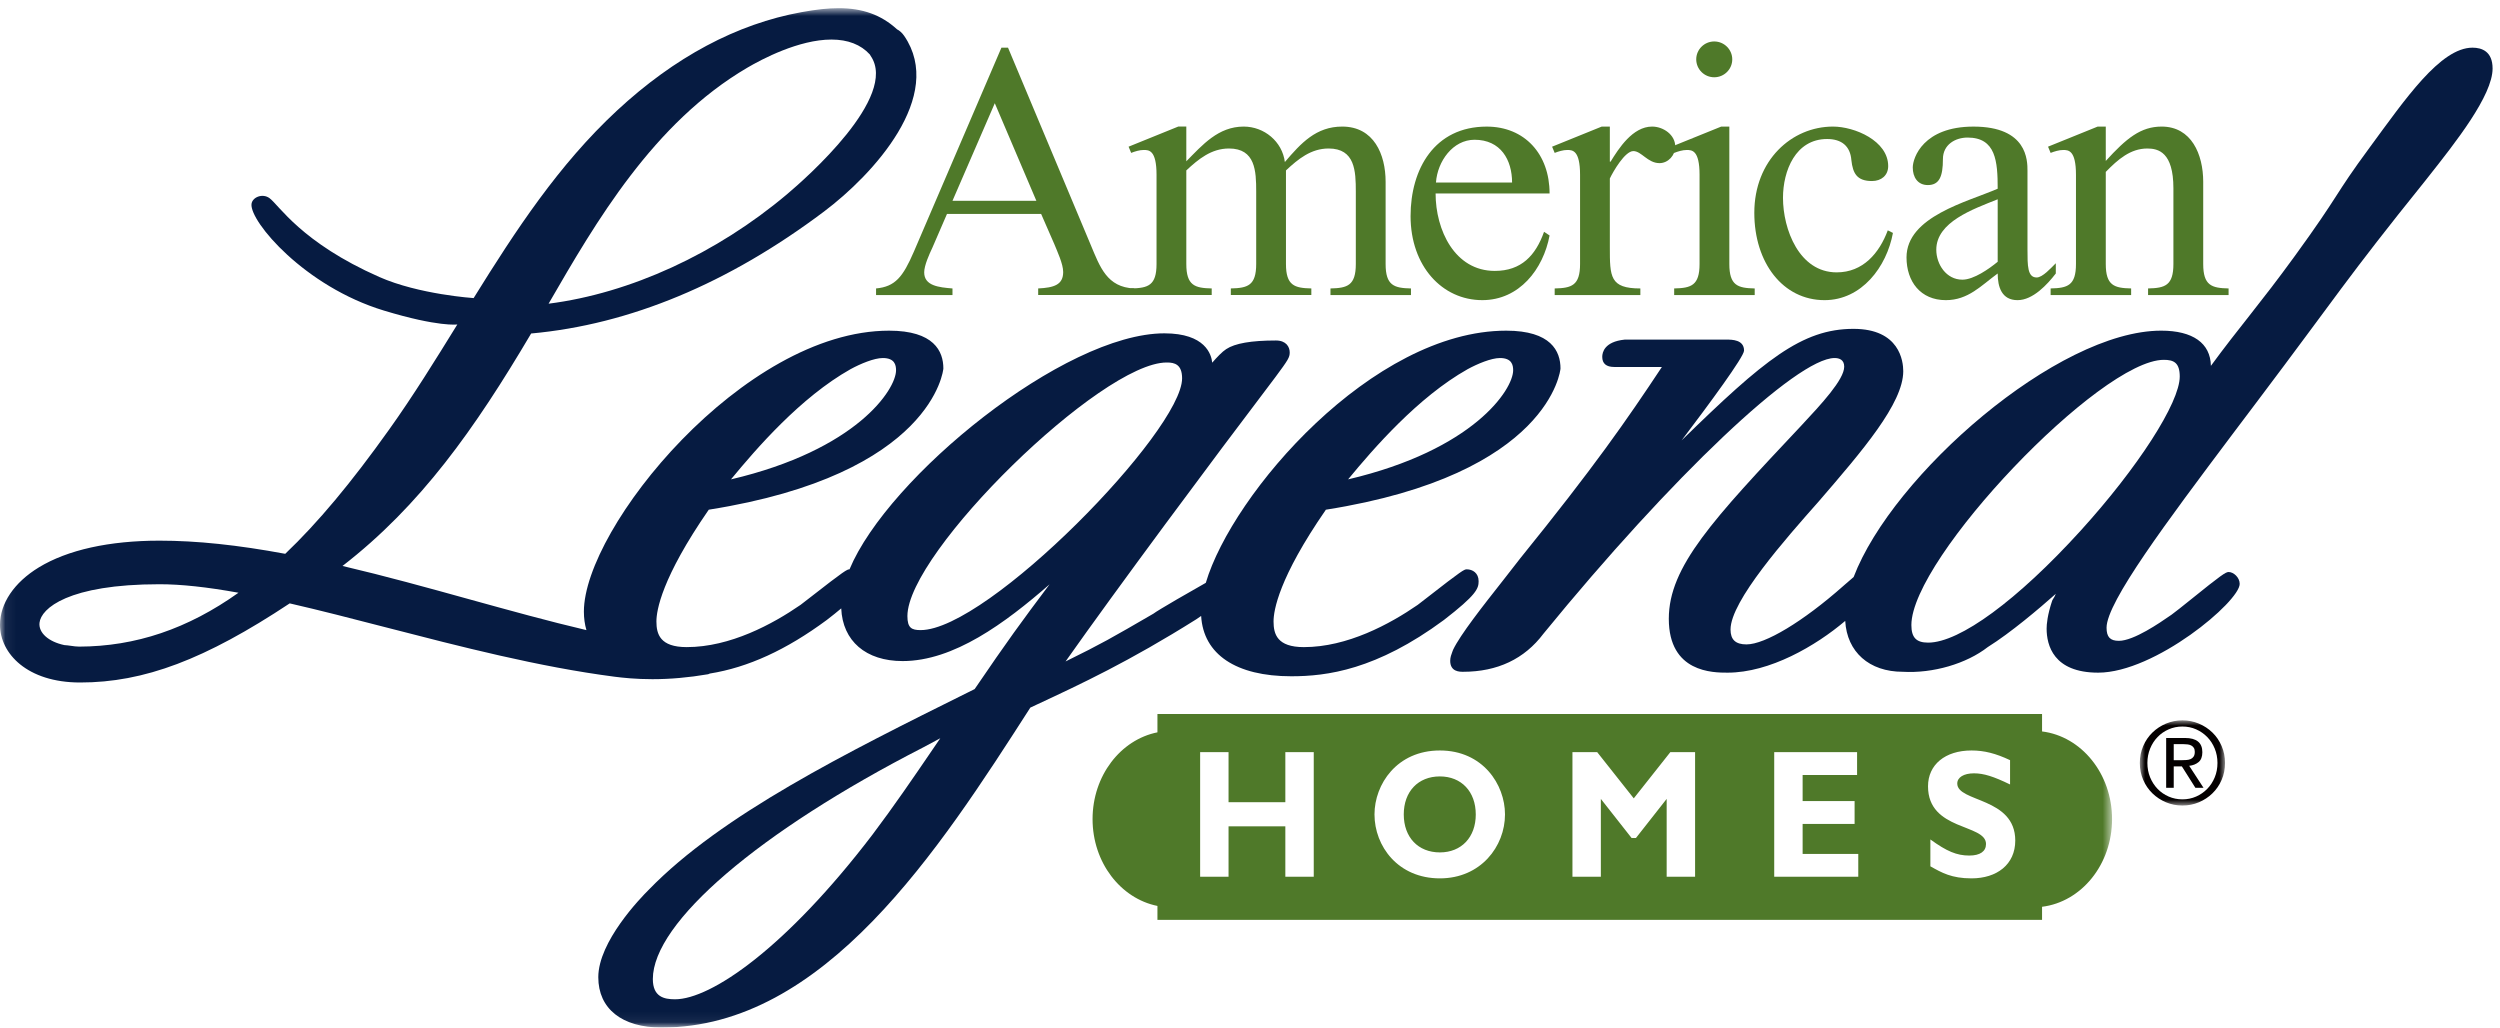
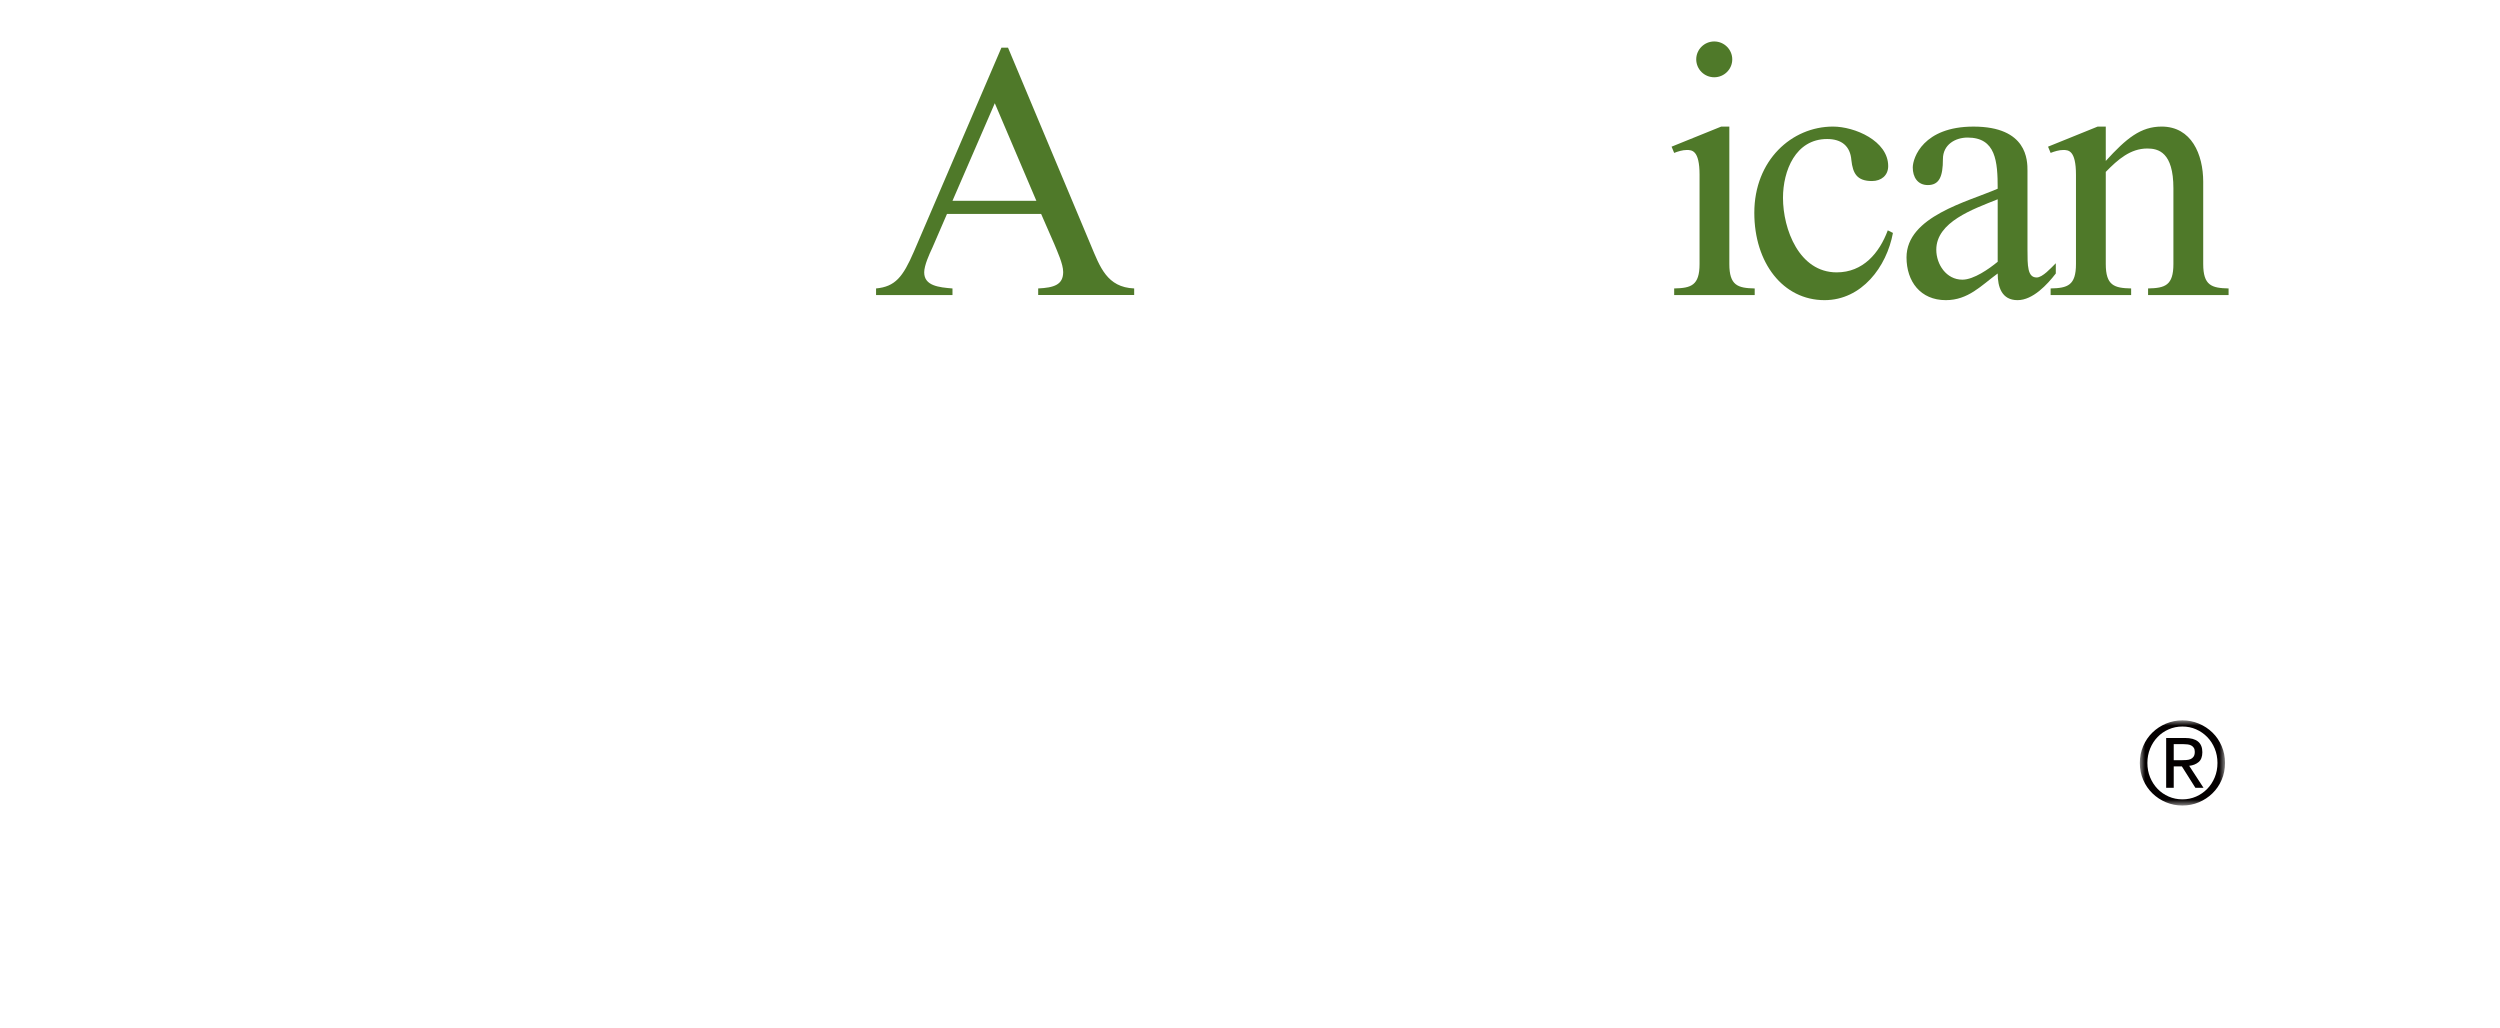
<svg xmlns="http://www.w3.org/2000/svg" xmlns:xlink="http://www.w3.org/1999/xlink" width="236px" height="97px" viewBox="0 0 236 97" version="1.1">
  <title>alh-logo-color</title>
  <desc>Created with Sketch.</desc>
  <defs>
-     <polygon id="path-1" points="199.378 96.936 0.064 96.936 0.064 0.771 199.378 0.771" />
-     <polygon id="path-3" points="199.378 96.936 0.064 96.936 0.064 0.771 199.378 0.771" />
    <polygon id="path-5" points="0 -3e-05 8.043 -3e-05 8.043 8.043 0 8.043" />
  </defs>
  <g id="alh-logo-color" stroke="none" stroke-width="1" fill="none" fill-rule="evenodd">
    <g id="alh-logo">
      <path d="M93.909,9.744 L89.915,18.954 L97.832,18.954 L93.909,9.744 Z M89.396,20.194 L88.008,23.402 C87.731,23.988 87.244,25.056 87.244,25.712 C87.244,26.987 88.633,27.126 89.914,27.23 L89.914,27.852 L82.7,27.852 L82.7,27.23 C84.504,27.058 85.233,26.16 86.274,23.747 L94.535,4.5 L95.157,4.5 L102.967,23.126 C103.836,25.193 104.495,27.125 107.066,27.229 L107.066,27.851 L98.004,27.851 L98.004,27.229 C99.498,27.158 100.364,26.885 100.364,25.677 C100.364,24.919 99.81,23.746 99.532,23.055 L98.282,20.193 L89.396,20.193 L89.396,20.194 Z" id="Shape" fill="#4F7929" fill-rule="nonzero" />
-       <path d="M111.988,15.227 C113.516,13.674 115.01,11.949 117.404,11.949 C119.346,11.949 121.048,13.366 121.291,15.295 C122.819,13.505 124.242,11.949 126.707,11.949 C129.692,11.949 130.802,14.572 130.802,17.159 L130.802,24.919 C130.802,26.954 131.6,27.196 133.196,27.23 L133.196,27.852 L125.597,27.852 L125.597,27.23 C127.192,27.196 127.989,26.954 127.989,24.92 L127.989,18.09 C127.989,16.159 127.922,14.018 125.421,14.018 C123.756,14.018 122.54,15.019 121.395,16.088 L121.395,24.918 C121.395,26.953 122.195,27.195 123.79,27.229 L123.79,27.851 L116.19,27.851 L116.19,27.229 C117.787,27.195 118.585,26.953 118.585,24.919 L118.585,18.09 C118.585,16.159 118.515,14.018 116.017,14.018 C114.351,14.018 113.135,15.019 111.988,16.088 L111.988,24.918 C111.988,26.953 112.788,27.195 114.385,27.229 L114.385,27.851 L106.782,27.851 L106.782,27.229 C108.381,27.195 109.177,26.953 109.177,24.919 L109.177,16.502 C109.177,14.157 108.451,14.157 107.964,14.157 C107.58,14.157 107.129,14.295 106.782,14.434 L106.539,13.847 L111.225,11.948 L111.988,11.948 L111.988,15.226 L111.988,15.227 Z M142.74,17.229 C142.74,15.089 141.663,13.193 139.197,13.193 C137.151,13.193 135.694,15.226 135.555,17.229 L142.739,17.229 L142.74,17.229 Z M135.52,18.262 C135.52,21.713 137.324,25.574 141.108,25.574 C143.608,25.574 144.96,24.126 145.758,21.884 L146.28,22.229 C145.688,25.401 143.432,28.333 139.929,28.333 C136.145,28.333 133.158,25.126 133.158,20.401 C133.158,15.953 135.416,11.951 140.344,11.951 C143.919,11.951 146.28,14.537 146.28,18.261 L135.52,18.261 L135.52,18.262 Z M151.969,15.261 L152.039,15.261 C152.802,14.021 154.121,11.949 155.959,11.949 C157.002,11.949 158.146,12.71 158.146,13.848 C158.146,14.641 157.487,15.4 156.656,15.4 C155.543,15.4 154.953,14.262 154.188,14.262 C153.392,14.262 152.281,16.194 151.969,16.849 L151.969,23.332 C151.969,26.126 151.969,27.23 154.85,27.23 L154.85,27.852 L146.762,27.852 L146.762,27.23 C148.359,27.196 149.158,26.954 149.158,24.92 L149.158,16.503 C149.158,14.158 148.428,14.158 147.944,14.158 C147.561,14.158 147.11,14.296 146.762,14.434 L146.518,13.848 L151.204,11.949 L151.969,11.949 L151.969,15.261 L151.969,15.261 Z" id="Shape" fill="#4F7929" fill-rule="nonzero" />
      <path d="M161.824,3.914 C162.762,3.914 163.525,4.674 163.525,5.604 C163.525,6.536 162.762,7.294 161.825,7.294 C160.889,7.296 160.128,6.54 160.124,5.604 C160.124,4.674 160.887,3.914 161.824,3.914 M163.249,24.92 C163.249,26.954 164.046,27.196 165.644,27.23 L165.644,27.852 L158.042,27.852 L158.042,27.229 C159.638,27.196 160.438,26.954 160.438,24.92 L160.438,16.503 C160.438,14.159 159.708,14.159 159.222,14.159 C158.839,14.159 158.388,14.296 158.042,14.435 L157.797,13.846 L162.484,11.949 L163.249,11.949 L163.249,24.92 M178.693,21.988 C178.103,25.195 175.742,28.334 172.238,28.334 C168.314,28.334 165.607,24.814 165.607,20.091 C165.607,15.123 169.145,11.949 173.035,11.949 C175.081,11.949 178.245,13.295 178.245,15.677 C178.245,16.572 177.582,17.09 176.714,17.09 C175.291,17.09 174.909,16.364 174.77,15.123 C174.667,13.779 173.833,13.123 172.48,13.123 C169.494,13.123 168.314,16.123 168.314,18.676 C168.314,21.643 169.842,25.712 173.382,25.712 C175.88,25.712 177.409,23.885 178.207,21.745 L178.693,21.988 M198.785,15.193 C200.732,13.054 202.083,11.949 204.061,11.949 C206.873,11.949 207.983,14.572 207.983,17.159 L207.983,24.919 C207.983,26.954 208.781,27.196 210.378,27.229 L210.378,27.852 L202.778,27.852 L202.778,27.229 C204.374,27.196 205.17,26.954 205.17,24.919 L205.17,17.779 C205.17,14.363 203.747,14.019 202.707,14.019 C201.112,14.019 199.93,15.054 198.785,16.227 L198.785,24.919 C198.785,26.954 199.583,27.196 201.179,27.229 L201.179,27.852 L193.579,27.852 L193.579,27.229 C195.176,27.196 195.972,26.954 195.972,24.919 L195.972,16.503 C195.972,14.159 195.244,14.159 194.76,14.159 C194.377,14.159 193.925,14.296 193.579,14.435 L193.335,13.846 L198.021,11.949 L198.785,11.949 L198.785,15.193" id="Shape" fill="#4F7929" fill-rule="nonzero" />
      <path d="M188.582,18.813 C186.257,19.745 182.786,20.951 182.786,23.574 C182.786,24.952 183.724,26.401 185.249,26.401 C186.327,26.401 187.783,25.367 188.582,24.711 L188.582,18.813 L188.582,18.813 Z M191.394,23.538 C191.394,25.092 191.394,26.194 192.261,26.194 C192.817,26.194 193.615,25.299 194.068,24.85 L194.068,25.817 C193.269,26.851 191.913,28.334 190.455,28.334 C188.965,28.334 188.582,27.092 188.582,25.817 C187.022,26.954 185.806,28.334 183.688,28.334 C181.294,28.334 179.975,26.574 179.975,24.298 C179.975,20.433 185.737,19.056 188.582,17.814 C188.582,15.227 188.41,12.986 185.737,12.986 C184.592,12.986 183.412,13.641 183.412,15.02 C183.412,16.675 183.064,17.47 181.987,17.47 C181.017,17.47 180.565,16.71 180.565,15.815 C180.565,14.883 181.57,11.951 186.295,11.951 C191.394,11.951 191.394,15.157 191.394,16.123 L191.394,23.538 L191.394,23.538 Z" id="Shape" fill="#4F7929" fill-rule="nonzero" />
-       <path d="M205.768,35.544 C205.768,38.011 201.823,44.142 196.388,50.122 C190.476,56.623 185.003,60.664 182.019,60.664 C180.893,60.664 180.434,60.182 180.434,59.004 C180.434,52.686 198.253,33.968 204.267,33.968 C205.194,33.968 205.768,34.231 205.768,35.544 M233.406,4.5 C230.368,4.5 227.048,9.369 223.692,13.93 C220.272,18.568 220.984,18.173 216.638,24.157 C213.327,28.715 211.391,30.875 208.708,34.537 C208.67,32.393 207.005,31.214 204.013,31.214 C194.233,31.214 178.656,44.834 174.983,54.472 C174.785,54.639 174.517,54.874 174.129,55.209 L173.963,55.355 C170.196,58.682 166.625,60.832 164.866,60.832 C163.84,60.832 163.362,60.386 163.362,59.425 C163.362,56.739 168.567,50.858 171.682,47.341 C175.788,42.58 179.667,38.085 179.667,35.037 C179.667,34.101 179.327,31.044 174.97,31.044 C170.101,31.044 166.524,33.979 158.744,41.574 C161.362,38.119 164.638,33.679 164.638,33.096 C164.638,32.059 163.488,32.059 162.997,32.059 L153.361,32.061 C151.457,32.258 151.252,33.264 151.252,33.687 C151.252,34.32 151.632,34.642 152.381,34.642 L156.883,34.642 C153.559,39.659 150.5,44.072 143.513,52.705 C143.056,53.306 142.495,54.018 141.897,54.778 C139.998,57.188 137.847,59.92 137.173,61.336 L137.104,61.519 C137.012,61.759 136.899,62.057 136.899,62.377 C136.899,63.416 137.781,63.416 138.115,63.416 C141.355,63.416 143.911,62.205 145.701,59.822 C157.815,44.985 169.631,33.798 173.186,33.798 C173.602,33.798 174.093,33.939 174.093,34.614 C174.093,35.834 171.935,38.149 170.03,40.19 C161.711,49.038 157.535,53.477 157.535,58.413 C157.535,63.499 161.71,63.499 163.081,63.499 C167.061,63.499 171.401,60.982 174.189,58.613 C174.351,61.543 176.454,63.416 179.616,63.416 L179.619,63.416 C182.479,63.582 185.637,62.651 187.648,61.082 C189.809,59.731 192.491,57.457 194.068,56.056 C193.996,56.249 193.898,56.432 193.778,56.6 L193.729,56.695 C193.27,58.068 193.201,58.942 193.201,59.34 C193.201,60.895 193.834,63.499 198.067,63.499 C203.435,63.499 211.427,56.787 211.427,55.119 C211.427,54.516 210.851,53.997 210.381,53.997 C210.107,53.997 209.663,54.297 206.863,56.557 C206.056,57.203 205.295,57.817 204.999,58.024 L204.761,58.186 C203.938,58.756 201.431,60.495 200.023,60.495 C199.198,60.495 198.859,60.135 198.859,59.255 C198.859,56.832 204.586,49.198 210.65,41.117 L213.107,37.857 C220.657,27.851 221.424,26.403 228.938,17.07 L229.261,16.66 C231.81,13.434 235.3,9.017 235.3,6.468 C235.3,4.842 234.27,4.5 233.406,4.5" id="Shape" fill="#061B41" fill-rule="nonzero" />
      <g id="Clipped">
        <mask id="mask-2" fill="white">
          <use xlink:href="#path-1" />
        </mask>
        <g id="a" />
-         <path d="M189.75,71.76 C188.396,71.12 187.307,70.845 186.109,70.845 C183.614,70.845 182.005,72.193 182.005,74.226 C182.005,78.455 187.479,77.745 187.479,79.674 C187.479,80.366 186.927,80.764 185.901,80.764 C184.717,80.764 183.773,80.366 182.227,79.244 L182.227,81.78 C183.299,82.383 184.23,82.918 186.109,82.918 C188.506,82.918 190.241,81.61 190.241,79.349 C190.241,75.242 184.765,75.744 184.765,73.966 C184.765,73.381 185.383,73.002 186.342,73.002 C187.258,73.002 188.189,73.294 189.75,74.054 L189.75,71.76 L189.75,71.76 Z M175.42,80.61 L170.168,80.61 L170.168,77.78 L175.074,77.78 L175.074,75.623 L170.168,75.623 L170.168,73.158 L175.308,73.158 L175.308,71.001 L167.486,71.001 L167.486,82.766 L175.421,82.766 L175.421,80.609 L175.42,80.61 Z M154.228,75.365 L150.773,71 L148.439,71 L148.439,82.765 L151.12,82.765 L151.12,75.416 L154.022,79.107 L154.433,79.107 L157.333,75.416 L157.333,82.765 L160.016,82.765 L160.016,71 L157.681,71 L154.228,75.364 L154.228,75.365 Z M139.313,76.88 C139.313,79.038 137.956,80.467 135.923,80.467 C133.869,80.467 132.515,79.037 132.515,76.88 C132.515,74.728 133.869,73.294 135.922,73.294 C137.956,73.294 139.312,74.728 139.312,76.88 L139.313,76.88 Z M142.072,76.88 C142.072,74.054 139.976,70.845 135.922,70.845 C131.865,70.845 129.752,74.037 129.752,76.88 C129.752,79.884 131.978,82.918 135.922,82.918 C139.784,82.918 142.072,79.901 142.072,76.88 Z M124.018,71 L121.336,71 L121.336,75.725 L115.975,75.725 L115.975,71.001 L113.293,71.001 L113.293,82.766 L115.975,82.766 L115.975,78.003 L121.336,78.003 L121.336,82.766 L124.018,82.766 L124.018,71 Z M199.378,77.324 C199.378,81.612 196.488,85.139 192.77,85.6 L192.77,86.838 L109.262,86.838 L109.262,85.52 C105.784,84.82 103.138,81.421 103.138,77.324 C103.138,73.226 105.784,69.827 109.262,69.132 L109.262,67.4 L192.77,67.4 L192.77,69.048 C196.487,69.508 199.378,73.038 199.378,77.324 Z" id="Shape" fill="#4F7929" fill-rule="nonzero" mask="url(#mask-2)" />
      </g>
      <g id="Clipped">
        <mask id="mask-4" fill="white">
          <use xlink:href="#path-3" />
        </mask>
        <g id="a" />
        <path d="M86.907,59.482 C86.062,59.482 85.659,59.284 85.659,58.161 C85.659,52.119 103.955,34.22 110.129,34.22 L110.173,34.22 C110.875,34.22 111.59,34.399 111.59,35.714 C111.59,40.681 93.253,59.482 86.907,59.482 L86.907,59.482 Z M88.045,70.741 C86.233,73.398 84.359,76.144 82.368,78.781 C74.177,89.524 67.101,94.333 63.722,94.333 C62.687,94.333 61.628,94.106 61.628,92.42 C61.628,87.084 71.648,78.5 87.167,70.546 C87.694,70.258 88.222,69.973 88.765,69.688 L88.045,70.741 Z M7.46,61.04 C7.21,61.04 6.956,61.003 6.702,60.967 C6.476,60.937 6.246,60.903 6.074,60.897 C4.57,60.578 3.629,59.731 3.729,58.792 C3.873,57.442 6.42,55.152 15.056,55.152 C17.09,55.152 19.538,55.415 22.513,55.954 C17.731,59.362 12.803,61.028 7.46,61.041 L7.46,61.04 Z M51.837,28.581 C56.217,21.011 61.669,11.591 70.555,6.386 C71.918,5.586 75.417,3.734 78.49,3.734 C80.042,3.734 81.268,4.213 82.112,5.142 C82.137,5.189 82.163,5.237 82.196,5.284 C84.84,9.14 76.081,16.831 74.298,18.334 C67.644,23.947 59.48,27.689 51.786,28.669 L51.837,28.581 L51.837,28.581 Z M80.289,34.851 C81.226,34.341 82.517,33.798 83.337,33.798 C84.458,33.798 84.587,34.455 84.587,34.953 C84.587,36.773 80.864,42.47 69.004,45.253 C71.38,42.366 75.577,37.503 80.289,34.851 Z M138.544,34.851 C139.481,34.341 140.775,33.798 141.597,33.798 C142.715,33.798 142.842,34.455 142.842,34.953 C142.842,36.773 139.119,42.47 127.26,45.253 C129.642,42.36 133.852,37.493 138.544,34.851 Z M147.311,34.785 C147.311,33.157 146.421,31.215 142.188,31.215 C129.574,31.215 116.332,46.573 113.828,55.019 C112.738,55.626 109.247,57.636 108.885,57.929 C104.889,60.249 104.021,60.753 100.589,62.441 C105.451,55.548 114.227,43.729 120.404,35.591 C121.623,33.949 121.749,33.731 121.749,33.266 C121.749,32.748 121.409,32.142 120.451,32.142 C118.117,32.142 116.579,32.411 115.754,32.957 C115.387,33.187 114.87,33.733 114.434,34.237 C114.358,33.467 113.787,31.467 109.918,31.467 C100.463,31.467 83.82,45.035 80.195,53.743 C79.97,53.743 79.745,53.85 76.526,56.363 C76.089,56.703 75.735,56.981 75.571,57.101 C72.936,58.919 68.932,61.087 64.826,61.087 C62.306,61.087 61.966,59.86 61.966,58.665 C61.966,57.636 62.45,54.565 66.907,48.115 C88.1,44.766 89.054,34.883 89.054,34.785 C89.054,33.157 88.164,31.215 83.932,31.215 C70.19,31.215 55.119,49.829 55.119,57.736 C55.119,58.355 55.2,58.94 55.359,59.483 C51.807,58.649 48.16,57.638 44.312,56.575 C40.392,55.488 36.346,54.368 32.332,53.427 C39.695,47.729 44.806,40.512 50.14,31.482 C59.45,30.637 68.75,26.765 77.789,19.968 C82.429,16.48 89.244,9.059 85.353,3.383 C85.162,3.105 84.911,2.88 84.683,2.771 C83.19,1.407 81.437,0.771 79.167,0.771 C78.175,0.771 77.092,0.888 75.658,1.148 C69.549,2.26 63.688,5.386 58.238,10.443 C52.733,15.559 48.691,21.73 44.711,28.139 C44.711,28.139 39.553,27.803 35.801,26.146 C28.431,22.893 26.328,19.349 25.438,18.703 C24.771,18.218 23.798,18.625 23.741,19.275 C23.597,20.929 28.763,27.049 36.233,29.315 C41.417,30.889 43.172,30.629 43.172,30.629 C41.125,33.946 39.009,37.363 36.752,40.526 C33.13,45.61 30.001,49.35 26.926,52.28 C22.448,51.446 18.563,51.038 15.055,51.038 C10.311,51.038 6.372,51.912 3.663,53.563 C1.336,54.983 0,56.96 0,58.985 C0,61.689 2.568,64.428 7.56,64.428 C13.608,64.428 19.349,62.261 27.35,56.959 C30.228,57.619 33.23,58.395 36.406,59.216 C43.509,61.051 50.853,62.951 58.008,63.881 C58.79,63.981 60.012,64.115 61.588,64.115 C63.246,64.115 64.995,63.965 66.847,63.648 L67.007,63.583 C70.614,63.005 74.223,61.354 78.043,58.53 C78.573,58.122 79.027,57.759 79.412,57.431 C79.54,60.509 81.735,62.405 85.207,62.405 C90.033,62.405 94.871,58.829 99.079,55.162 C96.381,58.757 95.133,60.459 92.008,65.049 L91.347,65.378 C79.922,71.053 68.107,76.918 61.257,83.978 C60.459,84.768 56.479,88.888 56.479,92.249 C56.479,95.224 58.711,97 62.449,97 C77.835,97 88.607,80.277 97.263,66.798 L97.928,66.486 C101.983,64.598 106.582,62.453 112.928,58.462 C113.093,58.347 113.247,58.244 113.388,58.146 C113.6,61.77 116.673,63.84 121.895,63.84 C125.255,63.84 129.929,63.238 136.301,58.53 C139.361,56.165 139.582,55.57 139.582,54.869 C139.582,54.092 139.014,53.744 138.455,53.744 C138.227,53.744 138.007,53.849 134.754,56.387 C134.33,56.715 133.987,56.984 133.829,57.102 C131.192,58.92 127.189,61.088 123.084,61.088 C120.562,61.088 120.223,59.861 120.223,58.666 C120.223,57.637 120.706,54.562 125.163,48.116 C146.358,44.767 147.311,34.884 147.311,34.786 L147.311,34.785 Z" id="Shape" fill="#061B41" fill-rule="nonzero" mask="url(#mask-4)" />
      </g>
    </g>
    <g id="Group-3" transform="translate(202, 68)">
      <mask id="mask-6" fill="white">
        <use xlink:href="#path-5" />
      </mask>
      <g id="Clip-2" />
      <path d="M3.2,3.763 L3.934,3.763 C4.094,3.763 4.248,3.757 4.399,3.746 C4.551,3.736 4.684,3.705 4.8,3.655 C4.915,3.604 5.009,3.525 5.081,3.416 C5.152,3.309 5.188,3.161 5.188,2.974 C5.188,2.815 5.156,2.687 5.092,2.59 C5.026,2.492 4.943,2.418 4.843,2.368 C4.742,2.318 4.63,2.285 4.508,2.271 C4.385,2.256 4.262,2.249 4.14,2.249 L3.2,2.249 L3.2,3.763 Z M2.486,1.665 L4.259,1.665 C5.354,1.665 5.902,2.113 5.902,3.006 C5.902,3.431 5.783,3.742 5.546,3.941 C5.307,4.139 5.012,4.256 4.659,4.292 L6.011,6.367 L5.243,6.367 L3.968,4.346 L3.2,4.346 L3.2,6.367 L2.486,6.367 L2.486,1.665 Z M0.714,4.022 C0.714,4.512 0.8,4.966 0.972,5.384 C1.145,5.802 1.38,6.164 1.676,6.471 C1.971,6.777 2.32,7.019 2.724,7.195 C3.128,7.371 3.56,7.459 4.021,7.459 C4.482,7.459 4.913,7.371 5.313,7.195 C5.713,7.019 6.062,6.777 6.361,6.471 C6.661,6.164 6.896,5.802 7.07,5.384 C7.243,4.966 7.329,4.512 7.329,4.022 C7.329,3.539 7.243,3.087 7.07,2.665 C6.896,2.243 6.661,1.88 6.361,1.574 C6.062,1.267 5.713,1.026 5.313,0.849 C4.913,0.673 4.482,0.584 4.021,0.584 C3.56,0.584 3.128,0.673 2.724,0.849 C2.32,1.026 1.971,1.267 1.676,1.574 C1.38,1.88 1.145,2.243 0.972,2.665 C0.8,3.087 0.714,3.539 0.714,4.022 L0.714,4.022 Z M0,4.022 C0,3.452 0.106,2.921 0.319,2.428 C0.531,1.934 0.821,1.509 1.189,1.152 C1.556,0.795 1.983,0.514 2.47,0.309 C2.957,0.104 3.473,-0 4.021,-0 C4.569,-0 5.086,0.104 5.572,0.309 C6.059,0.514 6.486,0.795 6.853,1.152 C7.221,1.509 7.511,1.934 7.723,2.428 C7.936,2.921 8.043,3.452 8.043,4.022 C8.043,4.599 7.936,5.132 7.723,5.622 C7.511,6.113 7.221,6.535 6.853,6.892 C6.486,7.249 6.059,7.53 5.572,7.736 C5.086,7.941 4.569,8.043 4.021,8.043 C3.473,8.043 2.957,7.941 2.47,7.736 C1.983,7.53 1.556,7.249 1.189,6.892 C0.821,6.535 0.531,6.113 0.319,5.622 C0.106,5.132 0,4.599 0,4.022 L0,4.022 Z" id="Fill-1" fill="#040000" mask="url(#mask-6)" />
    </g>
  </g>
</svg>